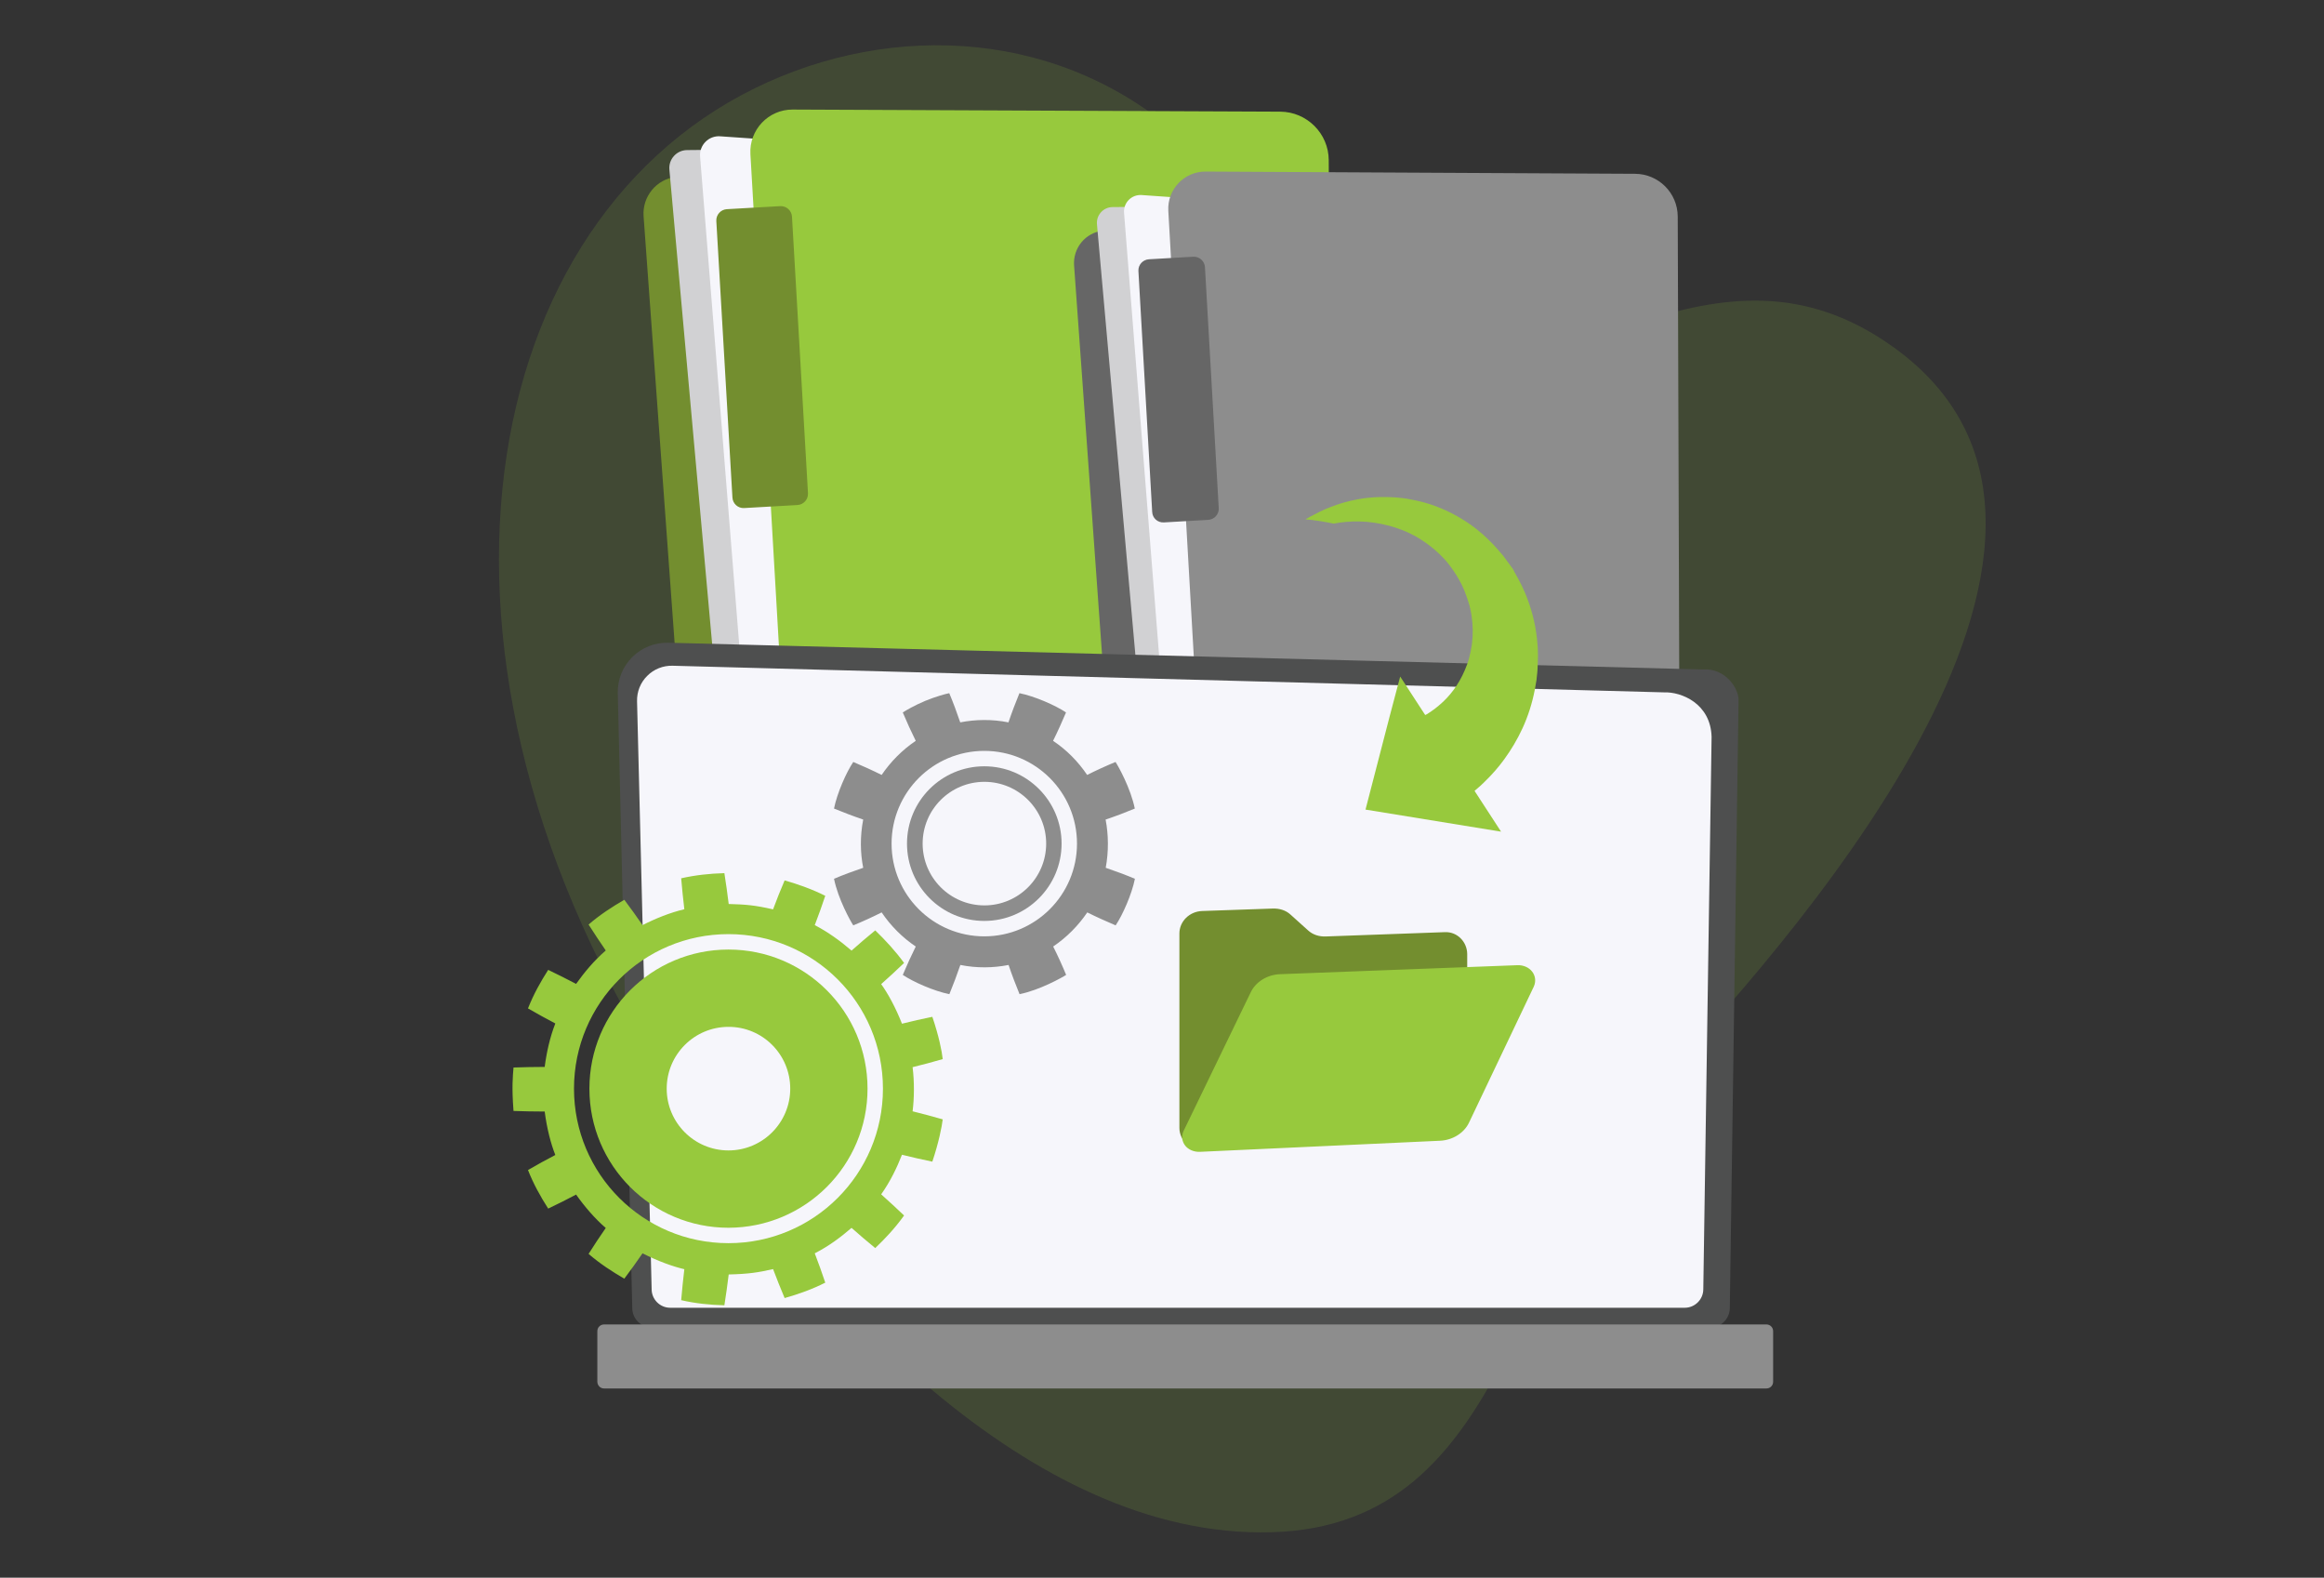
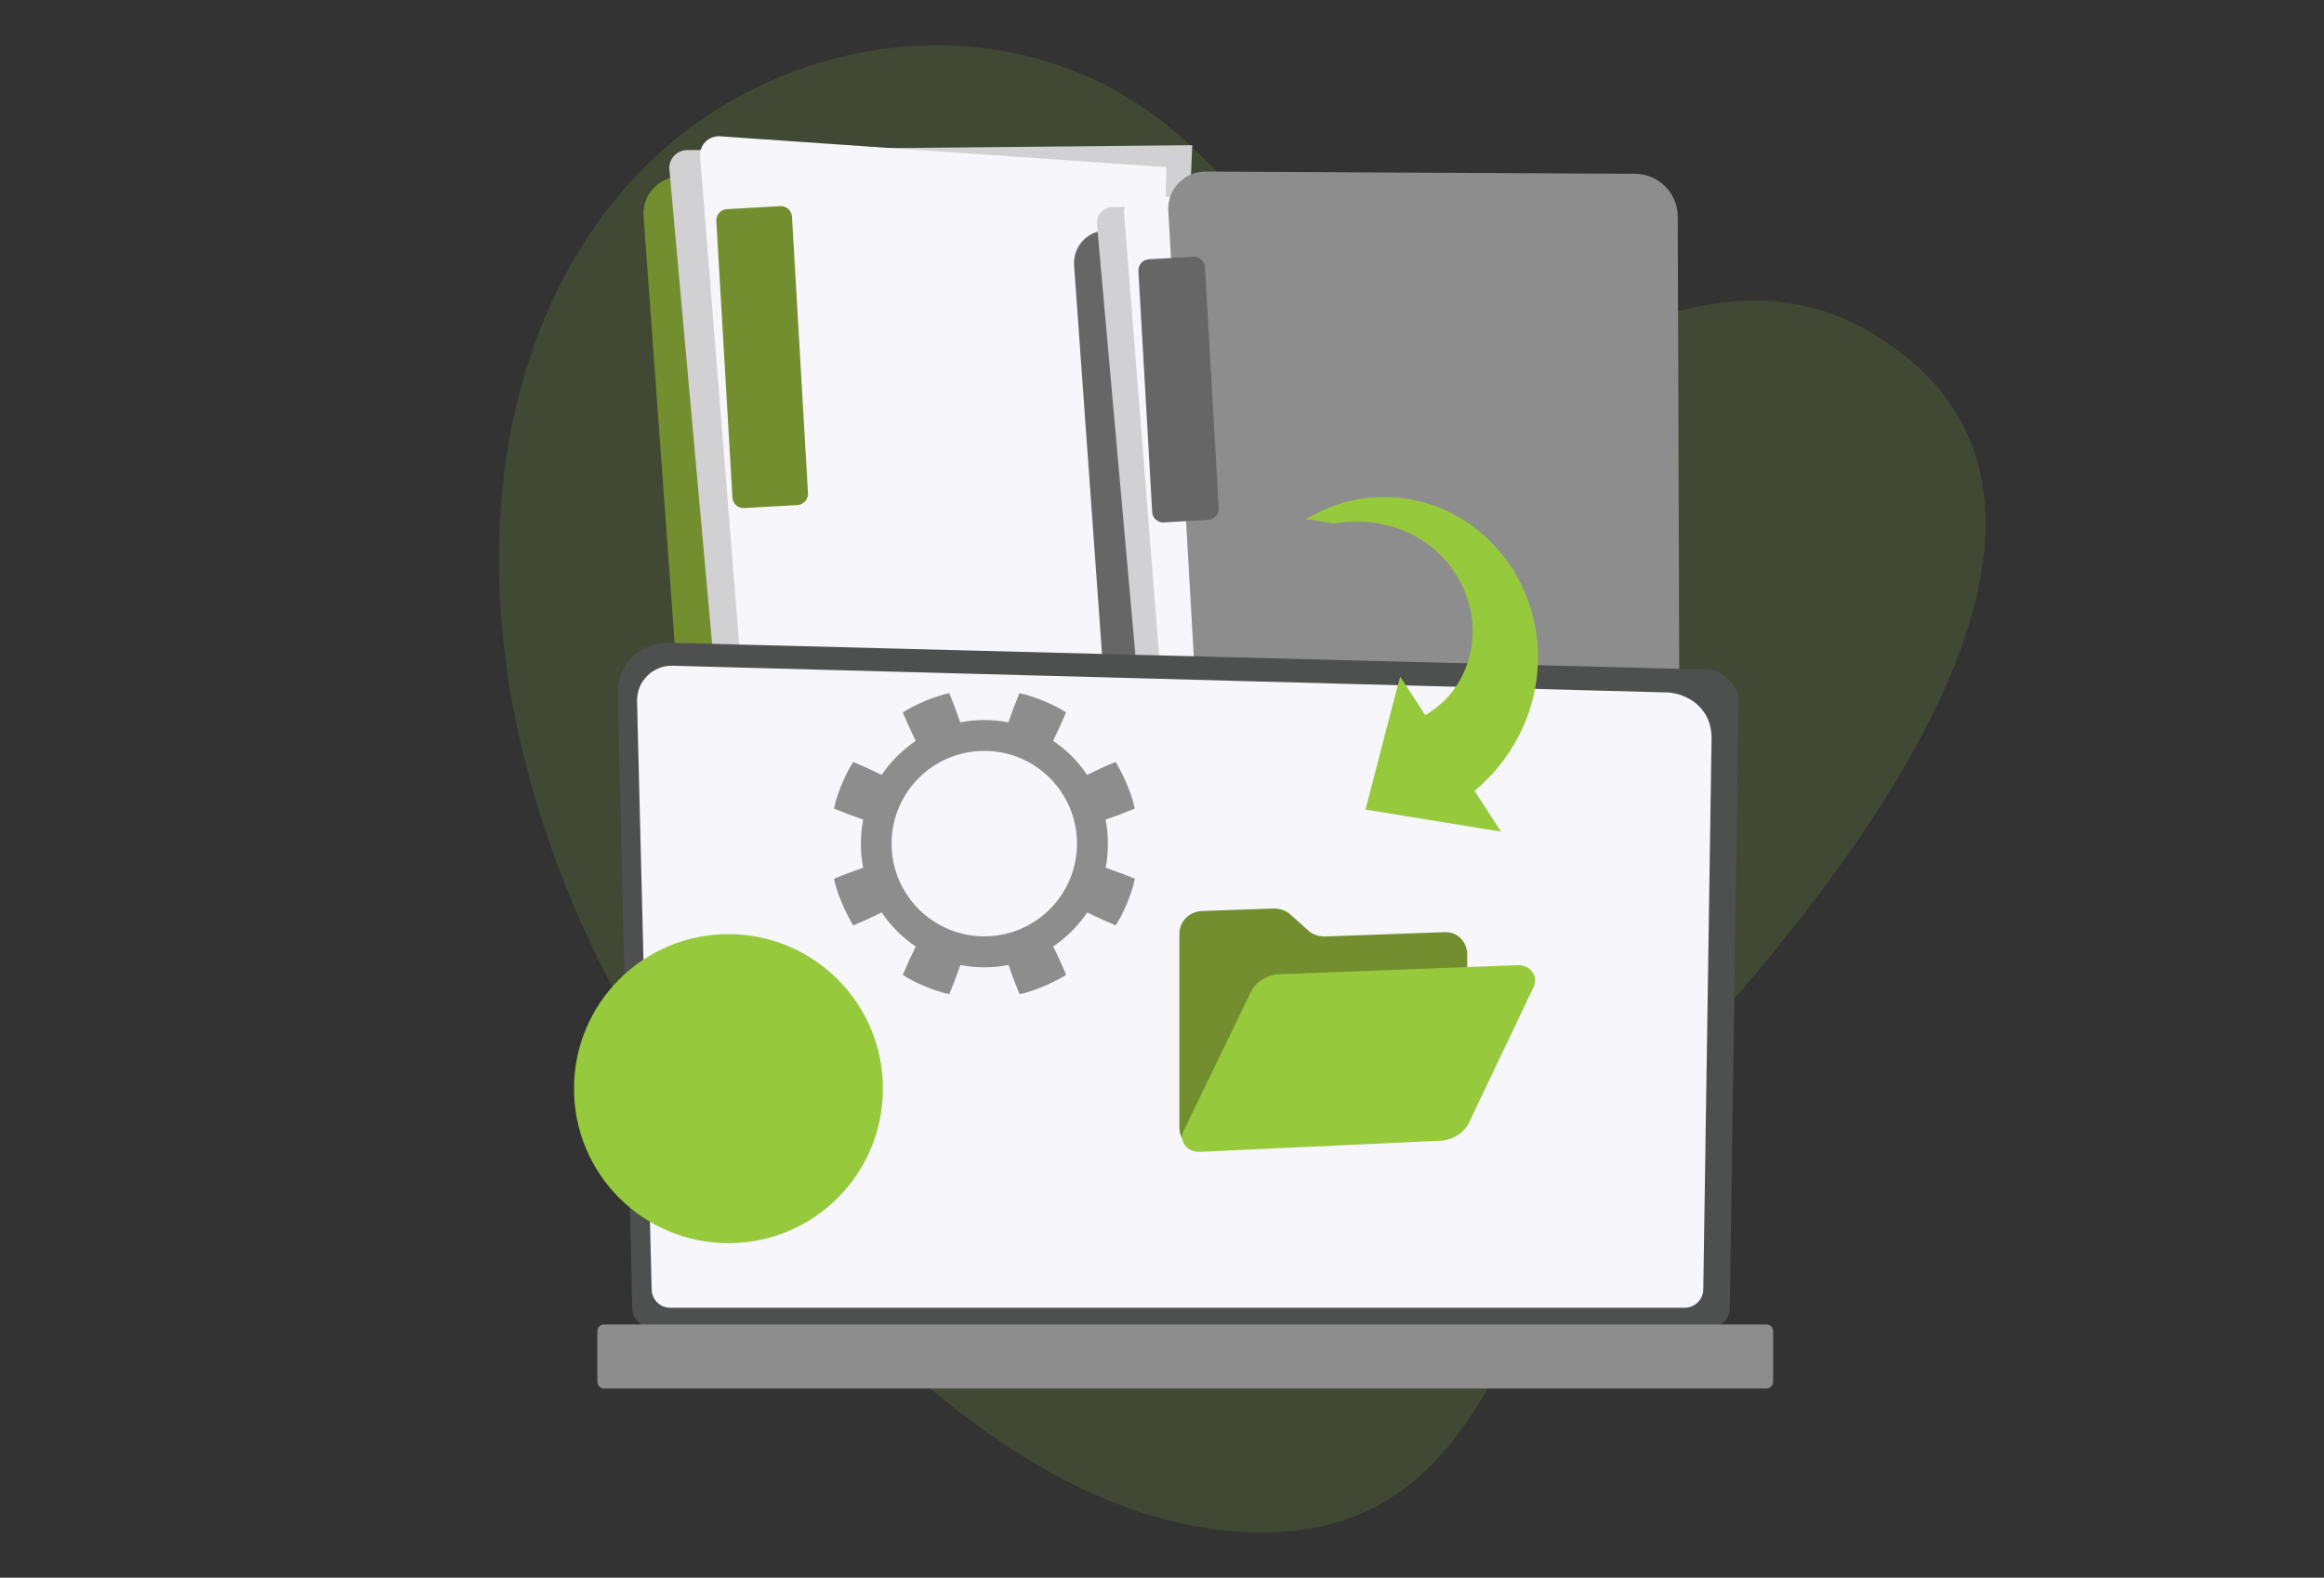
<svg xmlns="http://www.w3.org/2000/svg" version="1.1" id="Layer_1" x="0" y="0" viewBox="0 0 1990.4 1350.8" xml:space="preserve">
  <rect x="0" y="0" width="1990.4" height="1350.8" fill="#333333" stroke="none" />
  <style>.st1{fill:#738e2f}.st2{fill:#d1d1d3}.st3{fill:#f6f6fb}.st4{fill:#97c93d}.st5{fill:#666}.st6{fill:#8d8d8d}</style>
  <path d="M1418.1 930.1c-121.7 132.1-122.4 376.2-329.2 381.8-208.8 5.7-396-207-503-364.3-249.8-367.4-185.5-751.3 60.7-872.1 118-57.9 264.8-50.9 369.9 46.4 117 108.3 119.6 162.8 191.1 184.7 129.8 39.8 259.6-120.2 414-9.4 228.9 164.2-102.4 523.1-203.5 632.9z" opacity=".15" fill="#97c93d" />
  <path class="st1" d="M612.9 147.3l-33.9 4.1c-16.8 2-29 16.9-27.8 33.7l58.7 807c1.3 18.4 17.4 32.1 35.7 30.7l233.4-18.6-266.1-856.9z" />
  <path class="st2" d="M1021.1 124.3l-432.7 4.2c-8.9.1-15.9 7.8-15.1 16.7l74.9 830.7c1.6 17.7 17.3 30.8 35.1 29l302.5-29.8 35.3-850.8z" />
  <path class="st3" d="M999.1 143.1l-382.3-26.4c-9.8-.7-18 7.5-17.2 17.4l67.2 838.3c.9 11.8 11 20.8 22.8 20.5l279.6-8 29.9-841.8z" />
-   <path class="st4" d="M1096.4 95.6l-417.5-1.8c-20.8-.1-37.4 17.4-36.2 38.2l49.7 857.2c1 17.4 15.9 30.7 33.3 29.6l383.6-22.3c18.1-1.1 32.2-16.1 32.1-34.2l-3.4-825.2c-.1-22.8-18.7-41.4-41.6-41.5z" />
  <path class="st1" d="M637.3 435l45.7-2.6c5.2-.3 9.3-4.8 9-10.1l-13.7-236.8c-.3-5.2-4.8-9.3-10.1-9l-45.7 2.6c-5.2.3-9.3 4.8-9 10.1L627.3 426c.3 5.3 4.8 9.3 10 9z" />
  <path class="st5" d="M974.3 193.9l-29.9 3.6c-14.8 1.8-25.5 14.8-24.5 29.7L971 938.1c1.2 16.2 15.3 28.3 31.5 27.1l205.6-16.2-233.8-755.1z" />
  <path class="st2" d="M1333.9 174l-381.1 3.3c-7.9.1-14 6.9-13.3 14.7l65.3 731.8c1.4 15.6 15.3 27.1 30.9 25.6l266.5-26 31.7-749.4z" />
  <path class="st3" d="M1314.5 190.5L977.8 167c-8.7-.6-15.8 6.6-15.1 15.3l58.5 738.5c.8 10.4 9.7 18.4 20.1 18.1l246.3-6.9 26.9-741.5z" />
  <path class="st6" d="M1400.3 148.8l-367.8-1.9c-18.3-.1-32.9 15.3-31.9 33.6l43.2 755.1c.9 15.3 14 27 29.3 26.1l337.9-19.3c15.9-.9 28.4-14.1 28.3-30.1l-2.4-726.9c-.1-20.2-16.4-36.5-36.6-36.6z" />
  <path class="st5" d="M996.8 447.3l38-2.2c5.2-.3 9.3-4.8 9-10L1032 228.8c-.3-5.2-4.8-9.3-10-9l-38 2.2c-5.2.3-9.3 4.8-9 10l11.8 206.3c.2 5.3 4.7 9.3 10 9z" />
  <path d="M541.5 1119.9c0 9.2 7.5 16.7 16.8 16.7h906.4c9.2 0 16.8-7.5 16.8-16.7L1489 599c0-9.2-10.9-27.2-30.7-25.8l-885.9-22.9c-11.6-.3-22.8 4.2-30.9 12.3-8.2 8.2-12.7 19.3-12.4 30.9l12.4 526.4z" fill="#4e4f4f" />
  <path class="st3" d="M558.1 1103.8c0 8.7 7.1 15.9 15.9 15.9h868.9c8.7 0 15.9-7.1 15.9-15.9l7.1-472.9c-.8-28.5-25.8-38.7-40.9-38.1L576 570c-8.1-.2-16 2.9-21.7 8.7-5.8 5.7-8.9 13.6-8.7 21.7l12.5 503.4z" />
  <path class="st6" d="M517.3 1188.8h995.6c3.1 0 5.7-2.5 5.7-5.7v-43.4c0-3.1-2.5-5.7-5.7-5.7H517.3c-3.1 0-5.7 2.5-5.7 5.7v43.4c.1 3.2 2.6 5.7 5.7 5.7z" />
  <path class="st1" d="M1237.6 798.1l-102.2 3.7c-5.7.2-11.1-1.5-15.2-5.3l-14.9-13.4c-4.1-3.8-9.6-5.4-15.3-5.2l-60.4 2.1c-10.8.4-19.5 8.8-19.5 19.3v166.3c0 10.6 8.7 18.8 19.5 18.3l208-9.8c10.5-.5 19-9.4 19-19.8V816.8c-.1-10.4-8.5-19.1-19-18.7z" />
-   <path class="st4" d="M1312.3 832c-2.8-3.7-7.6-5.8-12.7-5.6l-203.3 7.7c-10.9.4-20.8 6.5-25.1 15.5l-57.5 118.7c-2 4.2-1.5 8.9 1.3 12.5s7.6 5.6 12.7 5.4l205.7-9.5c10.7-.5 20.5-6.6 24.7-15.4l55.5-116.5c2-4.3 1.5-9.1-1.3-12.8zm-193.7-387.6l-.4.3c7 .4 17.8 2.3 24 3.6.2 0 .5 0 .7-.1 6.4-1.2 13.6-1.9 21.5-1.7 7.8.1 16.2 1.3 24.7 3.5 1.1.2 2.1.6 3.2.9.5.2 1.1.3 1.6.5l.8.2c.3.1.5.2.8.3 1 .4 2.1.8 3.2 1.1l.8.3.8.3c.5.2 1 .4 1.6.6 2.1.8 4.2 1.8 6.2 2.8 1 .5 2 1.1 3.1 1.6.5.3 1 .5 1.5.8l1.5.9c8 4.7 15.5 10.6 21.9 17.4.8.9 1.6 1.7 2.4 2.6s1.5 1.8 2.2 2.7l1.1 1.4 1 1.4 1 1.4c.3.5.7.9 1 1.4.6 1 1.3 1.9 1.9 2.9.2.2.3.5.5.7l.4.7.8 1.4.8 1.3c.1.1.1.2.2.4l.8 1.4 1 1.9.8 1.4.1.2v.1s.3.5-.2-.3l1.5 3.2c.2.5.5 1 .7 1.6l.6 1.6.6 1.6.3.8c.1.3.2.5.3.8.4 1.1.7 2.1 1.1 3.2.2.5.3 1.1.5 1.6l.5 1.6.5 1.6.4 1.6c.2 1.1.5 2.2.7 3.2l.6 3.3c1.4 8.7 1.5 17.2.4 25.2l-.2 1.5-.3 1.5c-.2 1-.3 2-.5 2.9v.1c-.4 1.9-.8 3.7-1.3 5.5-.1.5-.2.9-.4 1.4l-.2.7-.2.7-.9 2.7c-.1.2-.1.4-.2.7l-.3.6c-.2.4-.3.9-.5 1.3-.3.8-.6 1.7-1 2.5-2.8 6.6-6.2 12.4-9.8 17.2-3.6 4.8-7.4 8.8-11 11.9-.5.4-.9.8-1.3 1.1-.4.4-.8.8-1.3 1.1-.9.7-1.7 1.3-2.5 2-.8.6-1.6 1.1-2.4 1.7-.4.3-.7.5-1.1.8-.4.2-.8.5-1.1.7-.7.4-1.4.9-2 1.3-.2.1-.3.1-.4.2-.1.1-.2.1-.4.2l-.4.2c-.2.1-.3.1-.3.1l-21.4-32.9-9.1 34.4-20.6 79.5 116.1 18.9-22.7-34.9s.5-.5 1-.9c.9-.8 1.8-1.6 2.9-2.5.5-.5 1-.9 1.6-1.4.3-.3.6-.5.8-.8.3-.3.6-.5.9-.8 1-1 2.2-2.1 3.3-3.3l1.8-1.8c.6-.6 1.2-1.3 1.8-1.9 1.2-1.3 2.5-2.7 3.8-4.2s2.6-3.1 3.9-4.7c.7-.8 1.3-1.7 2-2.6.7-.9 1.3-1.8 2-2.7 5.3-7.3 10.7-16.1 15.3-26.1 4.6-10 8.3-21.3 10.6-33.5.3-1.5.5-3.1.8-4.6.1-.8.2-1.5.4-2.3l.2-1.2.1-1.2c.2-1.6.3-3.1.5-4.7l.1-1.2.1-1.2c.1-.8.1-1.6.1-2.4.2-3.2.2-6.4.3-9.7 0-1.6-.1-3.3-.1-4.9 0-.8-.1-1.6-.1-2.5-.1-.8-.1-1.6-.2-2.5-1-13.2-3.9-26.5-8.8-39.3-.6-1.6-1.3-3.2-1.9-4.7-.7-1.6-1.4-3.1-2.1-4.7l-1.1-2.3-1.2-2.3-1.2-2.3c-.4-.8-.8-1.5-1.2-2.2-.9-1.5-1.6-3-2.5-4.5-.2-.4-.3-.8-.5-1.2l-.7-1.1-1.5-2-1.5-2.1c-.5-.7-1-1.4-1.5-2l-3-4.1-.4-.6-.1-.1-.2-.2-.3-.4-.7-.8-1.4-1.6-.7-.8-.3-.4-.4-.5-1.8-2-1.8-2-.9-1-.9-.9c-1.2-1.2-2.4-2.3-3.5-3.5-.6-.6-1.2-1.1-1.8-1.7l-1.8-1.7-1.8-1.6-1.9-1.6c-1.3-1-2.5-2.1-3.8-3.1s-2.6-1.9-3.9-2.9c-10.6-7.5-21.9-13.2-33.3-17.1-.7-.2-1.4-.5-2.1-.7l-2.1-.6c-1.4-.4-2.8-.9-4.2-1.2-2.9-.7-5.7-1.4-8.5-1.9-.7-.1-1.4-.3-2.1-.4l-1-.2-1-.2-4.2-.6-1-.1-1-.1c-.7-.1-1.4-.1-2.1-.2-1.4-.1-2.7-.3-4.1-.3-7.2-.4-14.2-.3-20.7.4-3.2.3-6.3.7-9.2 1.3-9.1 1.6-17.1 4.1-23.9 6.8-.8.4-1.7.7-2.5 1s-1.6.7-2.4 1l-4.5 2.1c-1.4.7-2.7 1.5-4 2.1-.6.3-1.3.7-1.9 1-.6.4-1.2.6-1.8.9-1.4.9-2.6 1.4-3.5 2zm-337 469.3c8.2-2 17.7-4.5 25.8-6.9-.7-6.7-3.3-19.8-8.9-36.2-8.3 1.7-17.8 3.8-26 5.9-5.5-14-12-25.8-17.8-33.9 6.3-5.6 13.5-12.2 19.6-18.1-7.2-10-16-19.5-24.7-27.9-6.5 5.3-14 11.7-20.3 17.3-9.6-8.3-20.3-16-31.5-21.8 3.1-8 6.4-17.3 9-25.1-10.6-5.4-23.5-10-34.8-13.2-3.4 7.9-7 16.9-9.9 24.8-15.7-3.6-23.4-4.2-38-4.6-1-8.4-2.4-18.1-3.7-26.4-12.5.3-25.1 1.7-37 4.4.7 8.4 1.7 18.2 2.7 26.5-11.7 2.7-25.2 8.1-35.8 13.6-4.8-7-10.6-15.1-15.6-21.7-10.4 6-20.9 12.8-30.6 21.2 4.6 7.2 10 15.4 14.7 22.2-10.5 9.1-18.5 19-25.4 28.6-7.6-4-16.2-8.3-23.9-12-6.5 10.2-12.4 20.6-17.3 33 7.3 4.2 15.9 9 23.4 12.9-4.7 11.9-7.6 25.5-9.1 37.2-8.4 0-18.3.2-26.7.5-.6 7.7-1.6 16.4 0 37.2 8.4.3 18.3.5 26.7.5 1.9 14.7 5.3 27.6 9.1 37.2-7.5 3.9-16.1 8.6-23.4 12.9 4.6 11.7 10.5 22.4 17.3 33 7.7-3.6 16.3-8 23.9-12 7.2 10.2 16.1 20.6 25.4 28.6-4.9 7-10.3 15.2-14.7 22.2 10 8.6 20.4 15.3 30.6 21.2 5.1-6.8 10.9-14.8 15.6-21.7 13.5 6.9 26.4 11.4 35.8 13.6-1 8.4-2 18.1-2.7 26.5 12 2.8 24.6 4.1 37 4.4 1.3-8.3 2.7-18 3.7-26.4 17.5-.4 25.7-1.8 38-4.6 3 7.9 6.5 16.8 9.9 24.8 12.1-3.4 23.8-7.6 34.8-13.2-2.7-8.1-6-17.4-9-25.1 12.7-6.5 22.8-14.3 31.5-21.8 6.3 5.6 13.8 12 20.3 17.3 8.6-8.2 16.8-16.9 24.7-27.9-6.1-5.8-13.3-12.5-19.6-18.1 7.9-11.2 13.5-22.9 17.8-33.9 8.3 2.1 17.7 4.2 26 5.9 5.4-16 8.2-30.1 8.9-36.2-8.1-2.3-17.6-4.9-25.8-6.9 1.4-11.1 1.6-24.9 0-37.8zm-25.4 18.4c0 73.1-59.2 132.3-132.3 132.3s-132.3-59.2-132.3-132.3 59.2-132.3 132.3-132.3S756.2 859 756.2 932.1z" />
+   <path class="st4" d="M1312.3 832c-2.8-3.7-7.6-5.8-12.7-5.6l-203.3 7.7c-10.9.4-20.8 6.5-25.1 15.5l-57.5 118.7c-2 4.2-1.5 8.9 1.3 12.5s7.6 5.6 12.7 5.4l205.7-9.5c10.7-.5 20.5-6.6 24.7-15.4l55.5-116.5c2-4.3 1.5-9.1-1.3-12.8zm-193.7-387.6l-.4.3c7 .4 17.8 2.3 24 3.6.2 0 .5 0 .7-.1 6.4-1.2 13.6-1.9 21.5-1.7 7.8.1 16.2 1.3 24.7 3.5 1.1.2 2.1.6 3.2.9.5.2 1.1.3 1.6.5l.8.2c.3.1.5.2.8.3 1 .4 2.1.8 3.2 1.1l.8.3.8.3c.5.2 1 .4 1.6.6 2.1.8 4.2 1.8 6.2 2.8 1 .5 2 1.1 3.1 1.6.5.3 1 .5 1.5.8l1.5.9c8 4.7 15.5 10.6 21.9 17.4.8.9 1.6 1.7 2.4 2.6s1.5 1.8 2.2 2.7l1.1 1.4 1 1.4 1 1.4c.3.5.7.9 1 1.4.6 1 1.3 1.9 1.9 2.9.2.2.3.5.5.7l.4.7.8 1.4.8 1.3c.1.1.1.2.2.4l.8 1.4 1 1.9.8 1.4.1.2v.1s.3.5-.2-.3l1.5 3.2c.2.5.5 1 .7 1.6l.6 1.6.6 1.6.3.8c.1.3.2.5.3.8.4 1.1.7 2.1 1.1 3.2.2.5.3 1.1.5 1.6l.5 1.6.5 1.6.4 1.6c.2 1.1.5 2.2.7 3.2l.6 3.3c1.4 8.7 1.5 17.2.4 25.2l-.2 1.5-.3 1.5c-.2 1-.3 2-.5 2.9v.1c-.4 1.9-.8 3.7-1.3 5.5-.1.5-.2.9-.4 1.4l-.2.7-.2.7-.9 2.7c-.1.2-.1.4-.2.7l-.3.6c-.2.4-.3.9-.5 1.3-.3.8-.6 1.7-1 2.5-2.8 6.6-6.2 12.4-9.8 17.2-3.6 4.8-7.4 8.8-11 11.9-.5.4-.9.8-1.3 1.1-.4.4-.8.8-1.3 1.1-.9.7-1.7 1.3-2.5 2-.8.6-1.6 1.1-2.4 1.7-.4.3-.7.5-1.1.8-.4.2-.8.5-1.1.7-.7.4-1.4.9-2 1.3-.2.1-.3.1-.4.2-.1.1-.2.1-.4.2l-.4.2c-.2.1-.3.1-.3.1l-21.4-32.9-9.1 34.4-20.6 79.5 116.1 18.9-22.7-34.9s.5-.5 1-.9c.9-.8 1.8-1.6 2.9-2.5.5-.5 1-.9 1.6-1.4.3-.3.6-.5.8-.8.3-.3.6-.5.9-.8 1-1 2.2-2.1 3.3-3.3l1.8-1.8c.6-.6 1.2-1.3 1.8-1.9 1.2-1.3 2.5-2.7 3.8-4.2s2.6-3.1 3.9-4.7c.7-.8 1.3-1.7 2-2.6.7-.9 1.3-1.8 2-2.7 5.3-7.3 10.7-16.1 15.3-26.1 4.6-10 8.3-21.3 10.6-33.5.3-1.5.5-3.1.8-4.6.1-.8.2-1.5.4-2.3l.2-1.2.1-1.2c.2-1.6.3-3.1.5-4.7l.1-1.2.1-1.2c.1-.8.1-1.6.1-2.4.2-3.2.2-6.4.3-9.7 0-1.6-.1-3.3-.1-4.9 0-.8-.1-1.6-.1-2.5-.1-.8-.1-1.6-.2-2.5-1-13.2-3.9-26.5-8.8-39.3-.6-1.6-1.3-3.2-1.9-4.7-.7-1.6-1.4-3.1-2.1-4.7l-1.1-2.3-1.2-2.3-1.2-2.3c-.4-.8-.8-1.5-1.2-2.2-.9-1.5-1.6-3-2.5-4.5-.2-.4-.3-.8-.5-1.2l-.7-1.1-1.5-2-1.5-2.1c-.5-.7-1-1.4-1.5-2l-3-4.1-.4-.6-.1-.1-.2-.2-.3-.4-.7-.8-1.4-1.6-.7-.8-.3-.4-.4-.5-1.8-2-1.8-2-.9-1-.9-.9c-1.2-1.2-2.4-2.3-3.5-3.5-.6-.6-1.2-1.1-1.8-1.7l-1.8-1.7-1.8-1.6-1.9-1.6c-1.3-1-2.5-2.1-3.8-3.1s-2.6-1.9-3.9-2.9c-10.6-7.5-21.9-13.2-33.3-17.1-.7-.2-1.4-.5-2.1-.7l-2.1-.6c-1.4-.4-2.8-.9-4.2-1.2-2.9-.7-5.7-1.4-8.5-1.9-.7-.1-1.4-.3-2.1-.4l-1-.2-1-.2-4.2-.6-1-.1-1-.1c-.7-.1-1.4-.1-2.1-.2-1.4-.1-2.7-.3-4.1-.3-7.2-.4-14.2-.3-20.7.4-3.2.3-6.3.7-9.2 1.3-9.1 1.6-17.1 4.1-23.9 6.8-.8.4-1.7.7-2.5 1s-1.6.7-2.4 1l-4.5 2.1c-1.4.7-2.7 1.5-4 2.1-.6.3-1.3.7-1.9 1-.6.4-1.2.6-1.8.9-1.4.9-2.6 1.4-3.5 2zm-337 469.3zm-25.4 18.4c0 73.1-59.2 132.3-132.3 132.3s-132.3-59.2-132.3-132.3 59.2-132.3 132.3-132.3S756.2 859 756.2 932.1z" />
  <path class="st4" d="M743 932.1c0-65.8-53.3-119.1-119.1-119.1s-119.1 53.3-119.1 119.1 53.3 119.1 119.1 119.1c65.8-.1 119.1-53.4 119.1-119.1zm-66.2 0c0 29.2-23.7 52.9-52.9 52.9S571 961.3 571 932.1s23.7-52.9 52.9-52.9c29.2-.1 52.9 23.6 52.9 52.9z" />
  <path class="st6" d="M946.9 701.7c8.4-2.8 17.6-6.3 25-9.4-3.5-17.3-14.1-36.3-16.5-39.9-7.8 3.2-16.8 7.3-24.3 11.1-7.8-11.5-17.5-21.4-29.2-29.2 3.8-7.6 7.8-16.5 11.1-24.3-8.9-6-26.8-13.9-39.9-16.5-3.1 7.5-6.6 16.7-9.4 25-14-2.8-28.1-2.6-41.3 0-2.7-8-6.1-17.2-9.4-25-3.5.7-11.6 2.9-20.6 6.6-8.9 3.7-16.8 8.3-19.2 9.9 3.3 7.9 7.4 16.9 11.1 24.3-11.7 7.9-21.6 18-29.2 29.2-7.6-3.8-16.5-7.8-24.3-11.1-6 8.9-13.9 26.8-16.5 39.9 7.8 3.2 17 6.7 25 9.4-2.8 14.3-2.5 28.8 0 41.3-8 2.7-17.2 6.1-25 9.4 3.5 17.3 14.1 36.3 16.5 39.9 7.8-3.2 16.8-7.3 24.3-11.1 7.9 11.7 18 21.7 29.2 29.2-3.7 7.5-7.8 16.4-11.1 24.3 8.9 6 26.8 13.9 39.9 16.5 3.2-7.8 6.7-17 9.4-25 14 2.8 28.1 2.6 41.3 0 2.8 8.3 6.3 17.5 9.4 25 17.3-3.5 36.4-14.2 39.9-16.5-3.2-7.8-7.3-16.8-11.1-24.3 11.7-7.9 21.6-18 29.2-29.2 7.6 3.8 16.5 7.8 24.3 11.1 6-8.9 13.9-26.8 16.5-39.9-7.4-3.1-16.7-6.6-25-9.4 2.6-13.9 2.4-28.4-.1-41.3zm-24.5 20.6c0 43.8-35.5 79.4-79.4 79.4-43.8 0-79.4-35.5-79.4-79.4 0-43.8 35.5-79.4 79.4-79.4 43.9 0 79.4 35.6 79.4 79.4z" />
-   <path class="st6" d="M909.2 722.3c0-36.5-29.6-66.2-66.2-66.2-36.5 0-66.2 29.6-66.2 66.2 0 36.5 29.6 66.2 66.2 66.2s66.2-29.7 66.2-66.2zm-13.2 0c0 29.2-23.7 52.9-52.9 52.9s-52.9-23.7-52.9-52.9 23.7-52.9 52.9-52.9 52.9 23.7 52.9 52.9z" />
</svg>